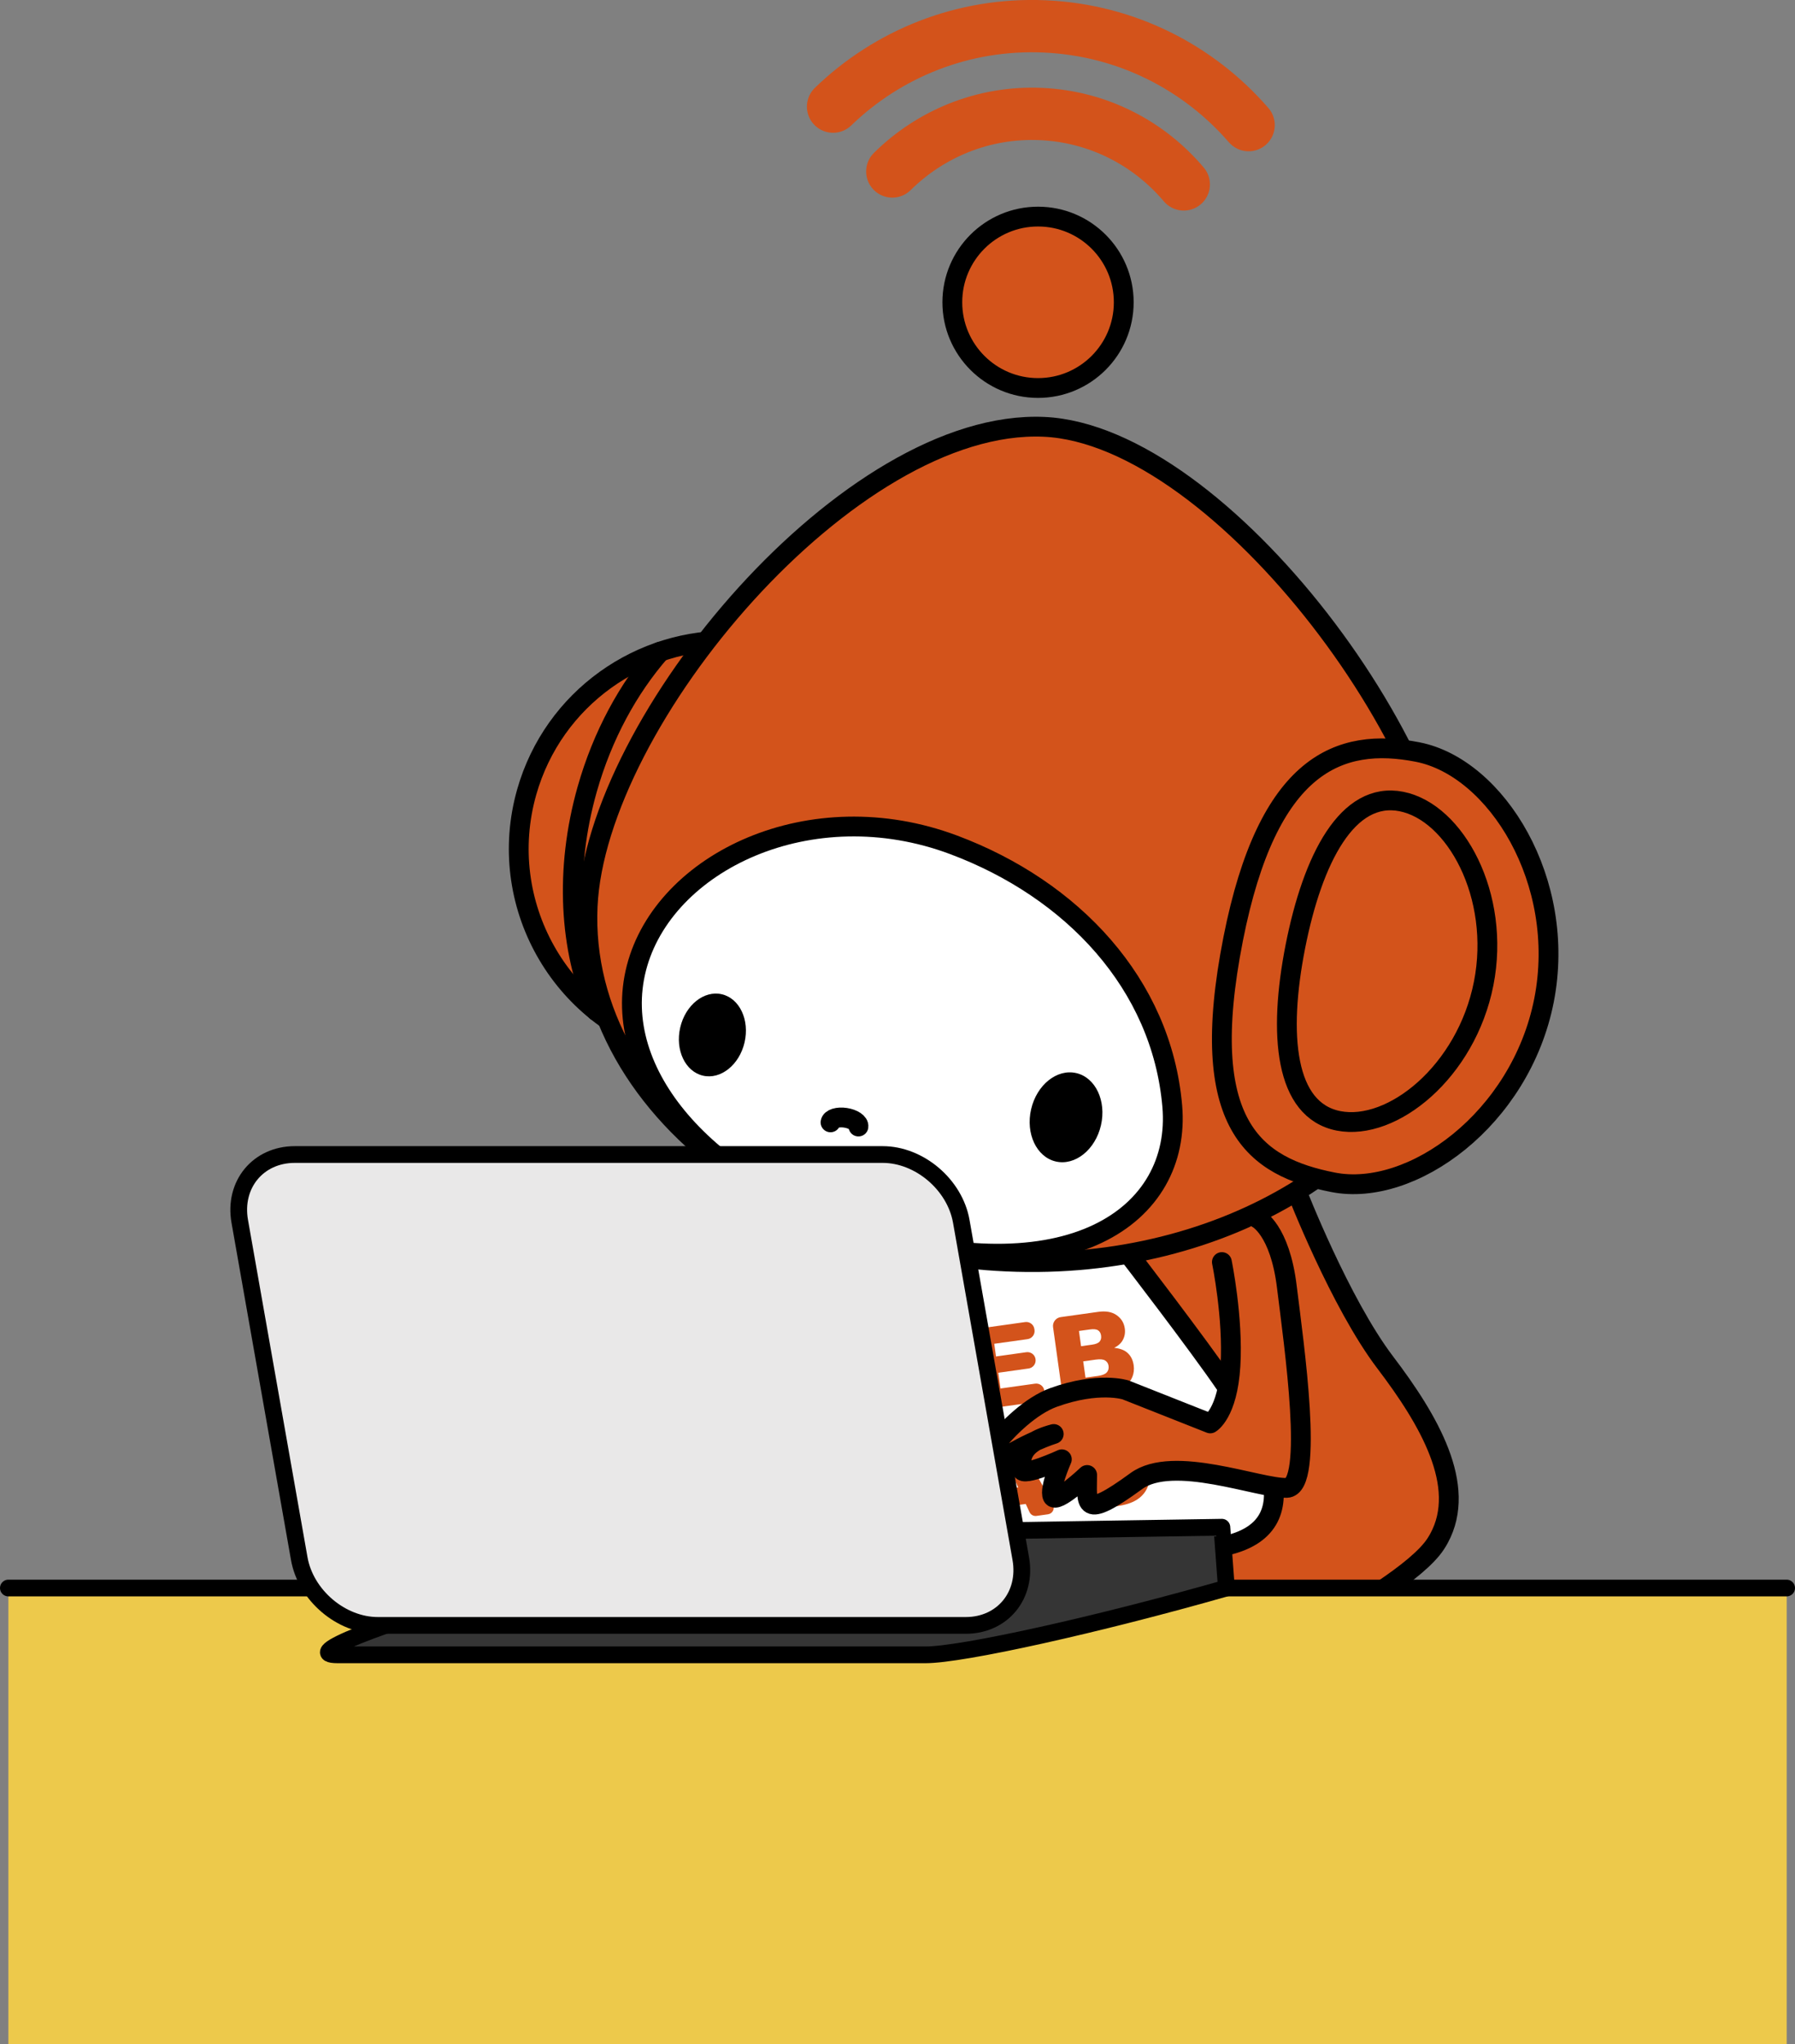
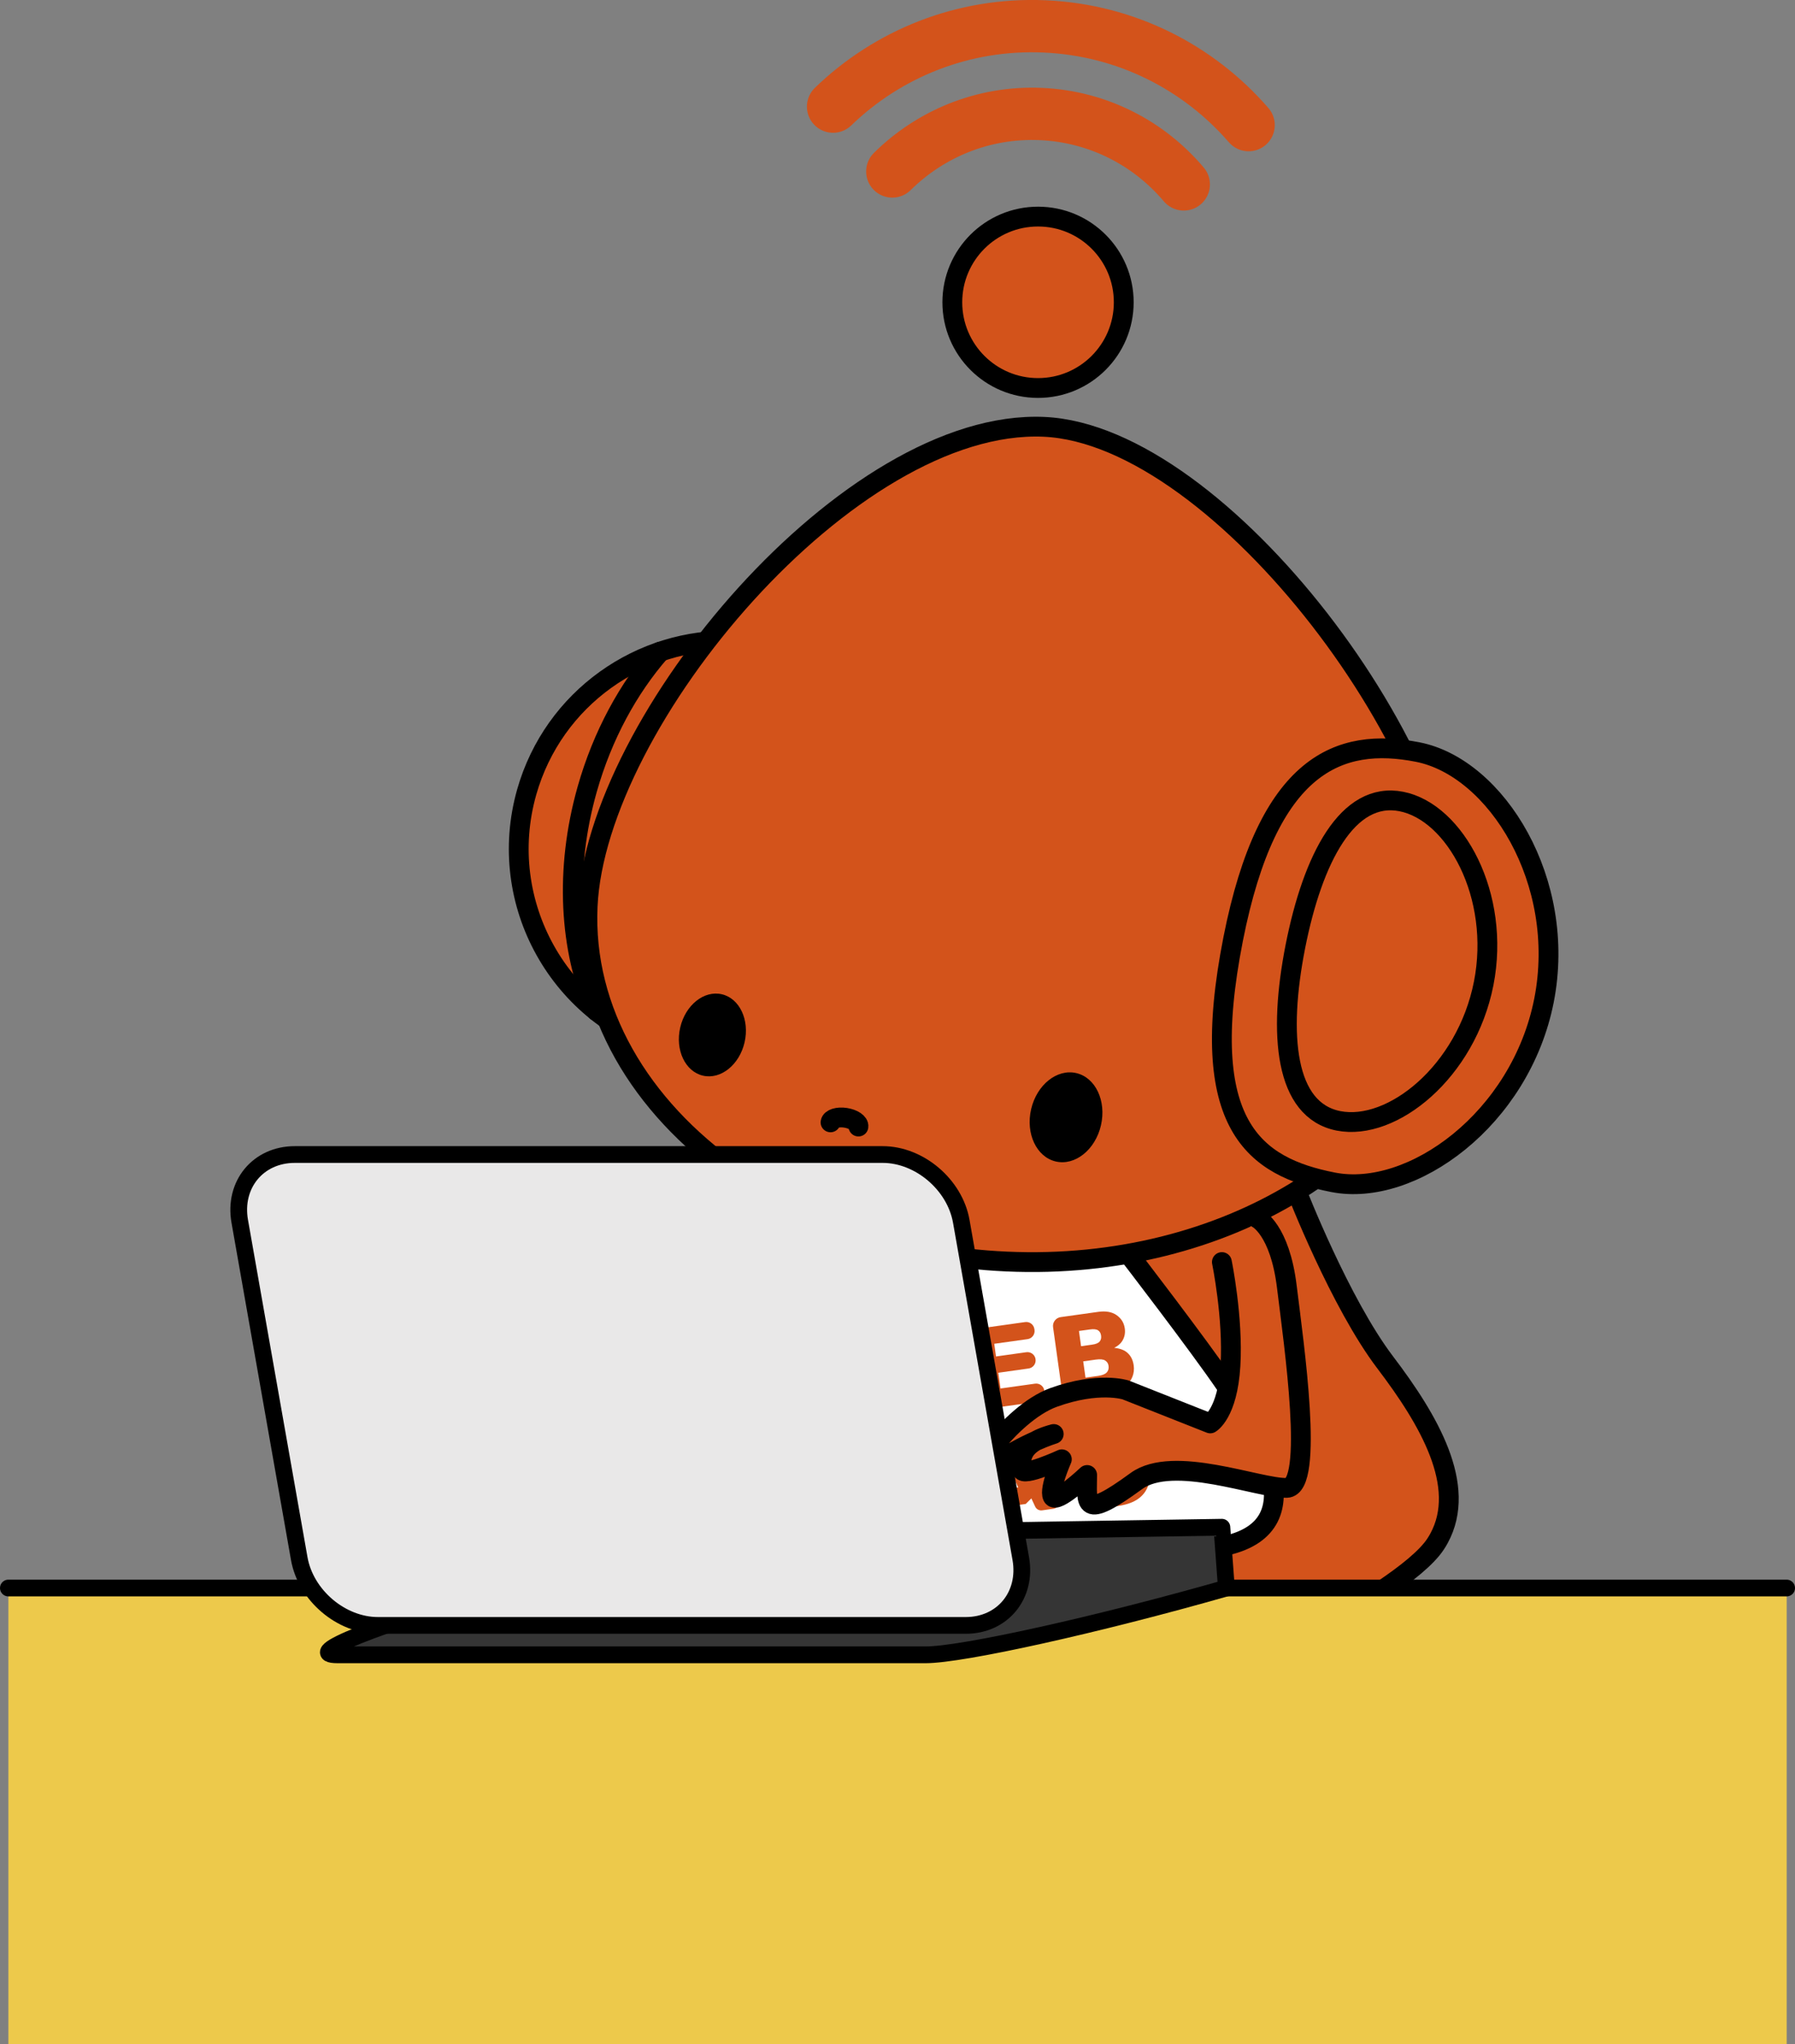
<svg xmlns="http://www.w3.org/2000/svg" id="a" data-name="レイヤー 1" viewBox="0 0 274.55 312.66">
  <rect x="0" y="0" width="274.55" height="312.66" fill="#808080" stroke="none" />
  <defs>
    <style>
      .b {
        fill: #353535;
      }

      .b, .c, .d, .e, .f, .g, .h, .i, .j, .k {
        stroke: #000;
      }

      .b, .c, .e, .f, .h, .i, .k, .l {
        stroke-linecap: round;
      }

      .b, .c, .e, .f, .i, .k {
        stroke-linejoin: round;
      }

      .b, .j, .k {
        stroke-width: 2.56px;
      }

      .c, .d, .f, .g, .h {
        stroke-width: 3.03px;
      }

      .c, .e, .g, .m {
        fill: #d3531b;
      }

      .n, .o, .m {
        stroke-width: 0px;
      }

      .d, .g, .h, .j, .l {
        stroke-miterlimit: 10;
      }

      .d, .i {
        fill: #fff;
      }

      .e, .i {
        stroke-width: 3.03px;
      }

      .o {
        fill: #edc94b;
      }

      .f, .h, .l {
        fill: none;
      }

      .j, .k {
        fill: #e9e8e8;
      }

      .l {
        stroke: #d3531b;
        stroke-width: 8px;
      }
    </style>
  </defs>
  <path class="g" d="m198.31,182.19s6.64,17.1,13.56,26.21c6.67,8.78,12.6,18.88,8.23,26.91-.16.3-.34.59-.53.88-5.34,8.17-38.47,23.46-38.47,23.46,0,0-28.42,10.07-34.54-4.81-6.12-14.88-8.55-64.85-8.55-64.85" />
  <path class="i" d="m172.57,191.77s10.71,13.9,15.01,20.23c4.3,6.32,13.93,21.17,0,24.41-13.93,3.23-42.31,4.26-42.31,4.26l-12.06-49.69,39.35.8Z" />
  <g>
    <path class="m" d="m130.66,205.89l.76-.11c.65-.09,1.28.3,1.49.92l1.89,5.59.8-6.07c.08-.61.56-1.1,1.17-1.18l1.5-.21c.61-.09,1.21.25,1.45.81l2.44,5.61.28-5.88c.03-.66.53-1.2,1.18-1.3l.75-.1c.87-.12,1.63.59,1.56,1.47l-.76,9.8c-.05.64-.54,1.17-1.18,1.26l-1.58.22c-.61.09-1.21-.25-1.45-.81l-2.81-6.44-.92,6.96c-.08.61-.56,1.1-1.17,1.18l-1.58.22c-.64.09-1.25-.28-1.48-.88l-3.45-9.21c-.31-.82.23-1.72,1.1-1.84Z" />
    <path class="m" d="m149.16,203.3l7.63-1.07c.69-.1,1.33.38,1.42,1.07l.02.12c.1.69-.38,1.33-1.07,1.42l-5.09.71.27,1.94,4.63-.65c.69-.1,1.33.38,1.42,1.07h0c.1.69-.38,1.33-1.07,1.42l-4.63.65.34,2.41,5.28-.74c.69-.1,1.33.38,1.42,1.07l.04.28c.1.69-.38,1.33-1.07,1.42l-7.82,1.09c-.69.1-1.33-.38-1.42-1.07l-1.36-9.74c-.1-.69.38-1.33,1.07-1.42Z" />
    <path class="m" d="m161.07,203.02c-.11-.75.42-1.45,1.17-1.55l5.71-.8c1.18-.17,2.13,0,2.84.5s1.13,1.17,1.25,2.04c.1.72-.04,1.37-.42,1.96-.25.39-.65.72-1.2,1,.91.09,1.61.36,2.09.82s.78,1.07.89,1.85c.09.63.02,1.23-.2,1.77s-.57,1-1.04,1.37c-.29.23-.75.43-1.38.6-.84.23-1.39.37-1.67.4l-5.16.72c-.75.11-1.45-.42-1.55-1.17l-1.33-9.51Zm4.29,2.9l1.64-.23c.59-.08.99-.24,1.19-.48s.28-.54.22-.93c-.05-.36-.2-.62-.46-.79s-.68-.21-1.25-.13l-1.67.23.32,2.32Zm.67,4.81l1.93-.27c.65-.09,1.09-.27,1.33-.54s.32-.6.27-.99c-.05-.36-.22-.63-.52-.82s-.77-.23-1.44-.14l-1.92.27.35,2.48Z" />
    <path class="m" d="m135.17,230.9l.21-.04c.68-.14,1.33.19,1.73.76.07.09.14.18.21.25.46.44,1.05.61,1.77.51.54-.08.94-.26,1.19-.55s.36-.61.31-.94-.22-.58-.54-.79-.99-.36-2.03-.44c-1.71-.14-2.96-.47-3.75-.99-.8-.52-1.26-1.26-1.4-2.21-.09-.63.01-1.25.3-1.86s.77-1.13,1.46-1.55,1.67-.72,2.94-.9c1.56-.22,2.79-.09,3.7.37.01,0,.03.01.04.02,1.32.71.92,2.73-.55,3.02h0c-.59.12-1.2-.1-1.59-.57-.11-.13-.22-.23-.35-.31-.34-.21-.77-.27-1.31-.2-.44.06-.76.2-.95.42s-.28.46-.24.73c.03.2.14.36.35.49.2.14.64.23,1.33.27,1.7.12,2.94.32,3.7.58s1.35.64,1.75,1.14.65,1.07.74,1.74c.11.78,0,1.54-.35,2.26s-.88,1.31-1.61,1.76-1.69.76-2.87.93c-2.08.29-3.58.09-4.49-.6-.22-.17-.43-.35-.61-.55-.87-.94-.37-2.48.89-2.73Z" />
-     <path class="m" d="m156.89,230.05l-4.29.6-.2,1.36c-.07.44-.42.79-.86.85l-1.67.23c-.7.1-1.28-.53-1.12-1.22l2.41-10.77c.09-.41.43-.72.84-.78l2.74-.38c.42-.06.82.15,1.03.52l5.28,9.69c.34.62-.05,1.38-.75,1.48l-1.77.25c-.44.06-.87-.17-1.06-.58l-.58-1.25Zm-1.15-2.53l-1.97-4.21-.72,4.58,2.69-.38Z" />
+     <path class="m" d="m156.89,230.05l-4.29.6-.2,1.36l-1.67.23c-.7.1-1.28-.53-1.12-1.22l2.41-10.77c.09-.41.43-.72.84-.78l2.74-.38c.42-.06.82.15,1.03.52l5.28,9.69c.34.62-.05,1.38-.75,1.48l-1.77.25c-.44.06-.87-.17-1.06-.58l-.58-1.25Zm-1.15-2.53l-1.97-4.21-.72,4.58,2.69-.38Z" />
    <path class="m" d="m166.77,226.47l.21-.04c.68-.14,1.33.19,1.73.76.07.09.14.18.21.25.46.44,1.05.61,1.77.51.54-.08.94-.26,1.19-.55s.36-.61.31-.94-.22-.58-.54-.79-.99-.36-2.03-.44c-1.71-.14-2.96-.47-3.75-.99-.8-.52-1.26-1.26-1.4-2.21-.09-.63.01-1.25.3-1.86s.77-1.13,1.46-1.55c.69-.42,1.67-.72,2.94-.9,1.56-.22,2.79-.09,3.7.37.01,0,.03.01.04.02,1.32.71.92,2.73-.55,3.02h0c-.59.12-1.2-.1-1.59-.57-.11-.13-.22-.23-.35-.31-.34-.21-.77-.27-1.31-.2-.44.06-.76.2-.95.42s-.28.46-.24.73c.03.2.14.36.35.49.2.14.64.23,1.33.27,1.7.12,2.94.32,3.7.58s1.35.64,1.75,1.14.65,1.07.74,1.74c.11.78,0,1.54-.35,2.26s-.88,1.31-1.61,1.76-1.69.76-2.87.93c-2.08.29-3.58.09-4.49-.6-.22-.17-.43-.35-.61-.55-.87-.94-.37-2.48.89-2.73Z" />
  </g>
  <g>
    <circle class="g" cx="158.77" cy="46.24" r="13.11" />
    <path class="l" d="m181.06,28.21c-5.28-6.25-13.03-10.38-21.85-10.77-8.82-.39-16.91,3.04-22.73,8.79" />
    <path class="l" d="m190.98,19.14c-7.61-8.78-18.65-14.54-31.17-15.1-12.52-.56-24.04,4.2-32.39,12.27" />
    <path class="c" d="m97.55,121.9c2.17-7.66,7.54-16.01,14.78-23.9h0c-14.32-.51-27.68,8.76-31.77,23.16-4.8,16.93,5.04,34.54,21.97,39.34,1.06.3,2.11.54,3.17.72-8.53-12.02-11.92-26.02-8.15-39.33Z" />
    <path class="f" d="m91.22,154.67c-4.1-9.41-4.9-21.6-1.41-33.93,2.34-8.26,6.29-15.46,11.18-21.07" />
    <path class="g" d="m112.23,179.34c11.16,7.85,25.69,12.92,41.76,13.63,16.76.75,32.29-3.38,44.33-10.78,14.3-8.79,23.68-22.22,24.37-37.62,1.26-28.36-35.87-78.07-63.01-79.28-29.7-1.32-68.54,45.01-69.8,73.37-.71,15.94,8.05,30.6,22.37,40.68" />
-     <path class="d" d="m179.3,169.19c1.44,16.7-15.69,29.13-48.55,18.83-22.3-6.99-37.59-23.72-33.41-39.95,4.18-16.23,26.67-27.04,48.55-18.83,18.08,6.78,31.79,21.23,33.41,39.95Z" />
    <ellipse class="n" cx="108.97" cy="158.32" rx="6.39" ry="5.05" transform="translate(-69.85 228.78) rotate(-76.97)" />
    <ellipse class="n" cx="163.06" cy="170.92" rx="6.94" ry="5.48" transform="translate(-40.23 291.23) rotate(-76.97)" />
    <path class="h" d="m127.03,171.68c.08-.56,1.11-.88,2.29-.7s2.06.78,1.98,1.34" />
    <path class="c" d="m236.16,153.02c-3.58,18.17-20.24,30.19-32.26,27.83-12.02-2.37-20.9-8.68-15.29-37.19,5.3-26.91,16.22-30.98,28.24-28.62,12.02,2.37,22.88,19.8,19.31,37.98Z" />
    <path class="c" d="m226.93,150.44c-2.66,13.49-13.98,22.62-22.2,21.01-8.22-1.62-9.25-13.18-6.6-26.67,2.66-13.49,7.99-23.8,16.21-22.18,8.22,1.62,15.24,14.36,12.59,27.85Z" />
    <path class="f" d="m126.17,178.15s5.78,4.64,11.05.82" />
  </g>
  <path class="e" d="m192.32,186.37s3.44,1.67,4.51,10.49c1.08,8.82,4.22,30.58,0,30.73-4.22.15-17.36-5.18-23.04-1.03-8.36,6.11-7.51,3.48-7.51-.94,0,0-4.7,4.46-5.28,3.29s1.41-5.69,1.41-5.69c0,0-6,2.75-6.13,1.57s-.7-3.97,4.89-5.44c0,0-4.44,1.33-9.44,4.85-5,3.53,2.5-7.94,9.41-10.44,6.91-2.5,11.03-1.15,11.03-1.15l12.94,5.12s2.65-1.47,3.09-8.82-1.31-15.86-1.31-15.86" />
  <rect class="o" x="1.28" y="242.91" width="272" height="69.75" />
  <line class="k" x1="1.28" y1="242.91" x2="273.27" y2="242.91" />
  <path class="b" d="m105.29,234.89h0l-28.07,8.02c-19.69,5.62-31.2,10.22-25.57,10.22h89.91c5.62,0,26.33-4.6,46.02-10.22l-.69-9.3-81.6,1.29Z" />
  <path class="j" d="m147.71,248.63H57.8c-5.62,0-11.04-4.6-12.03-10.22l-9.1-51.59c-.99-5.62,2.8-10.22,8.42-10.22h89.91c5.62,0,11.04,4.6,12.03,10.22l9.1,51.59c.99,5.62-2.8,10.22-8.42,10.22Z" />
</svg>